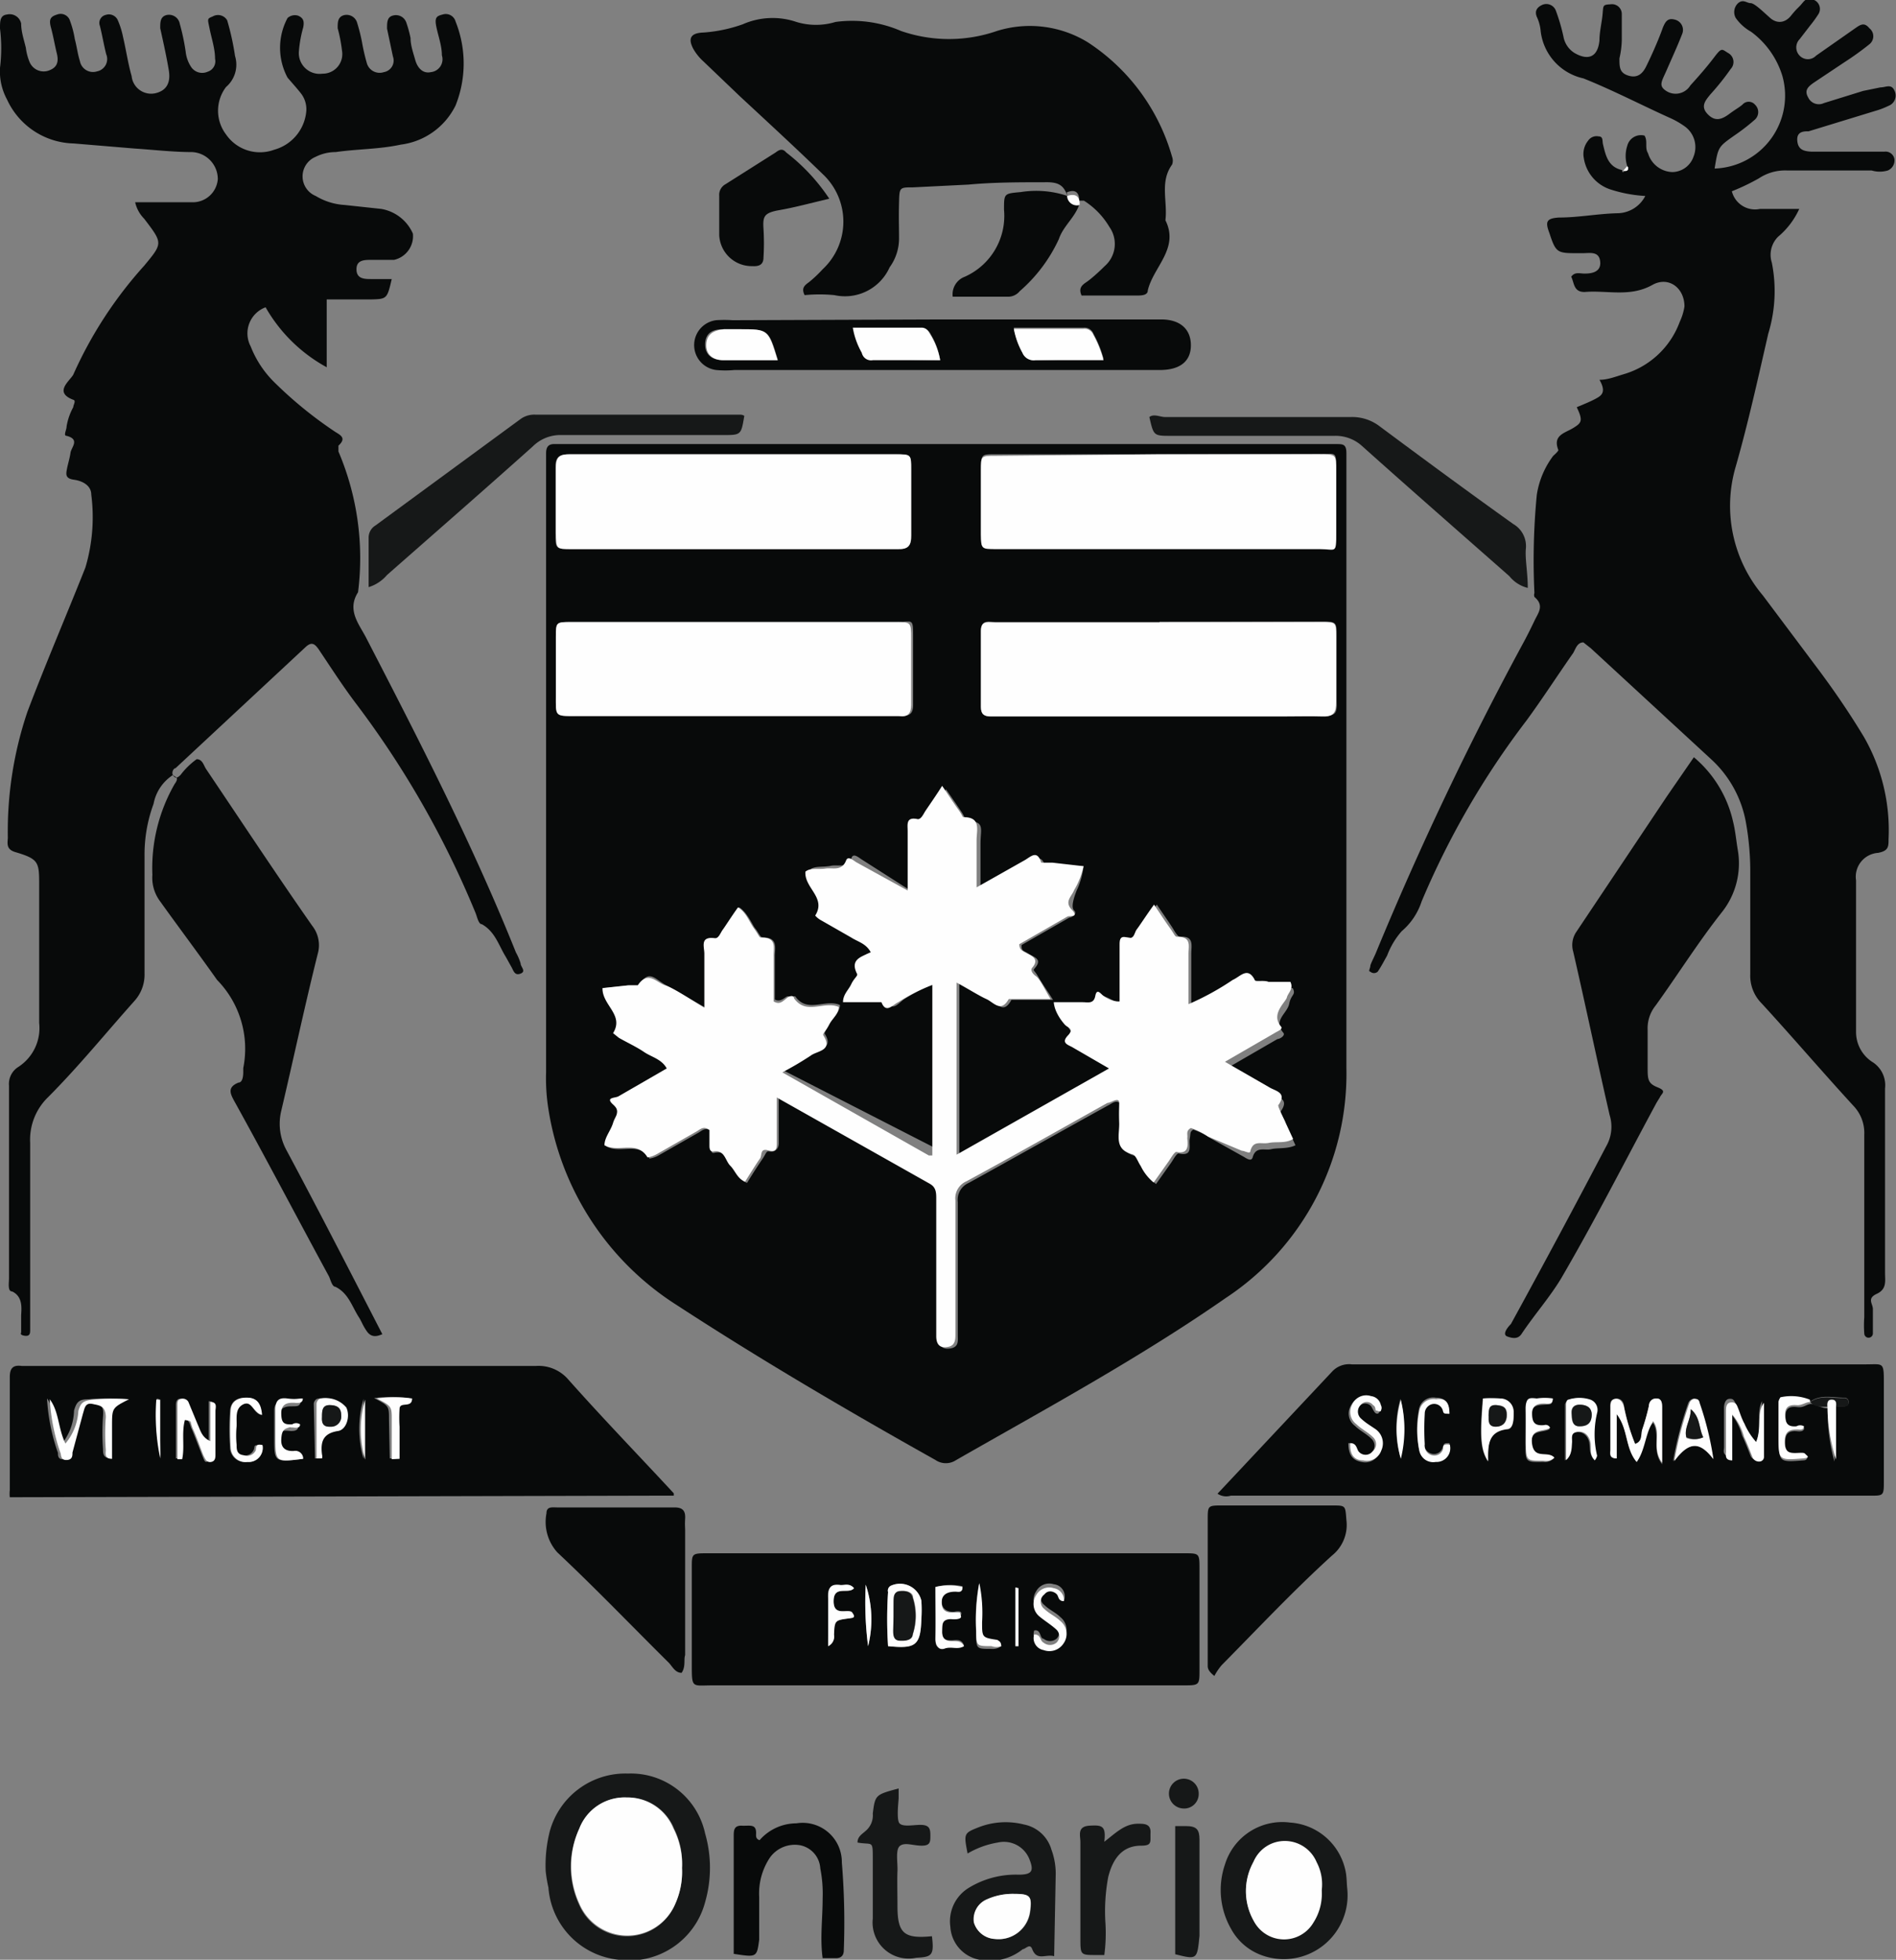
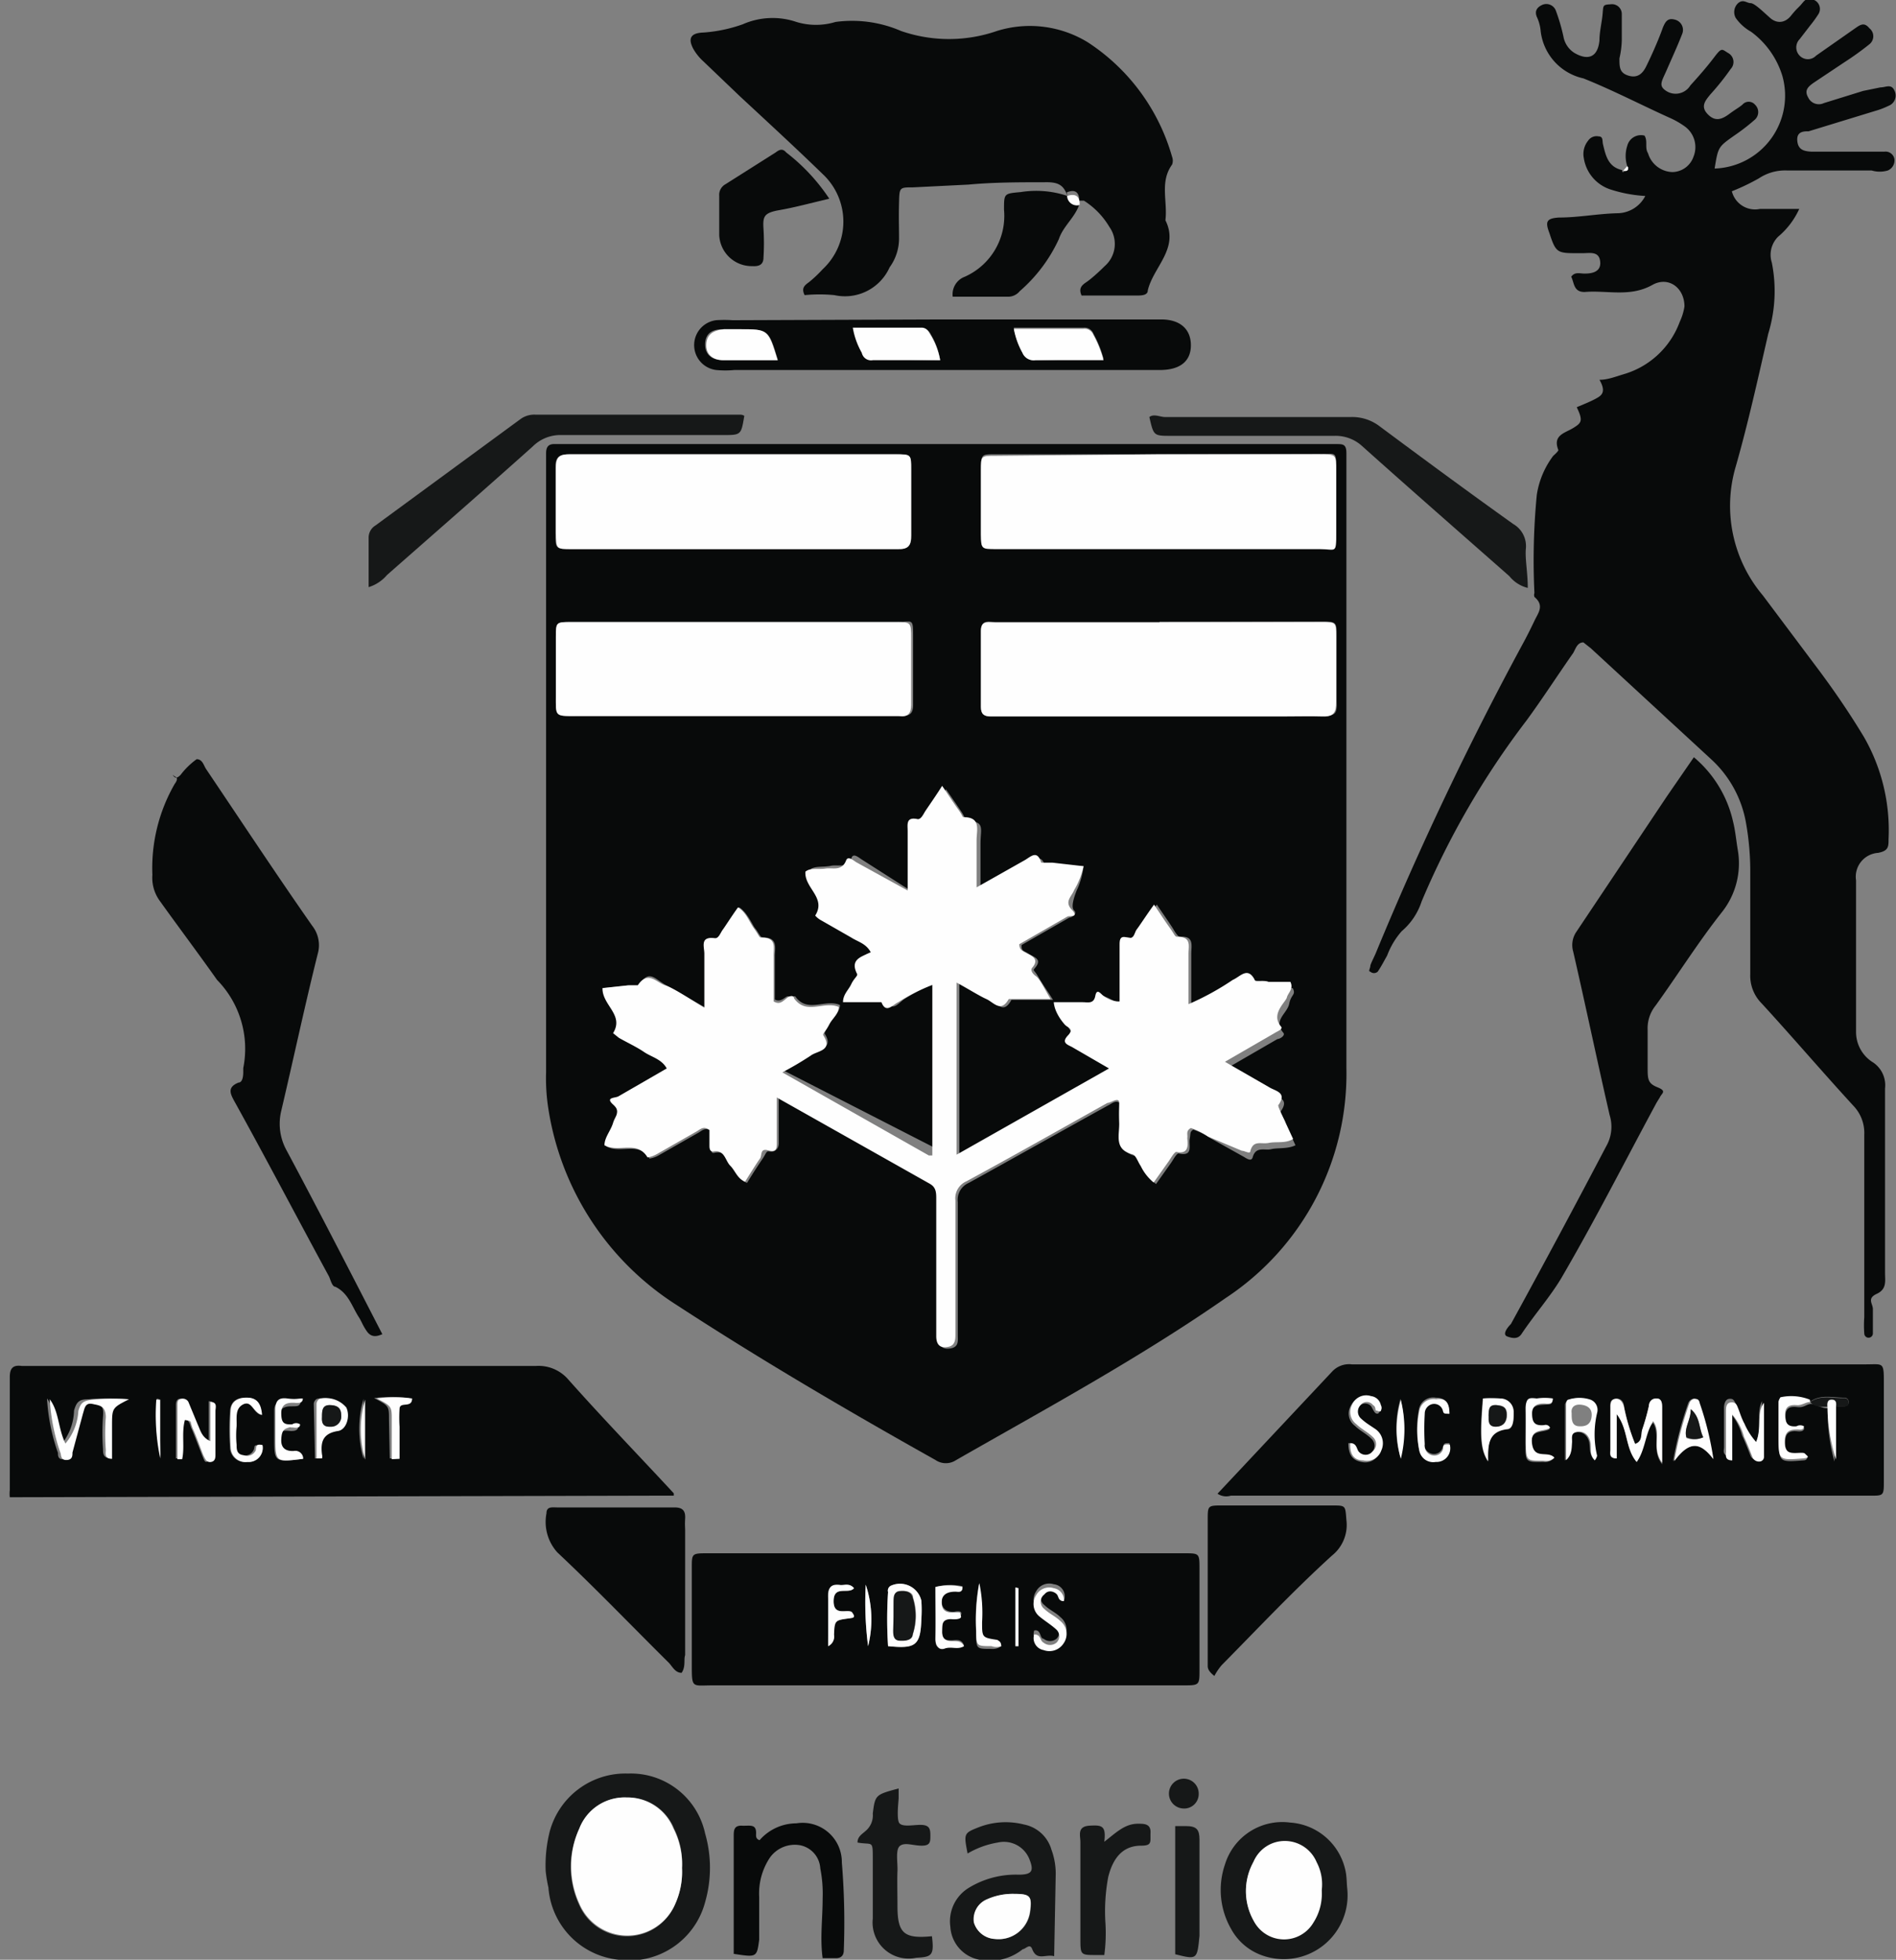
<svg xmlns="http://www.w3.org/2000/svg" id="Layer_1" data-name="Layer 1" viewBox="0 0 48.4 50">
  <rect x="0" y="0" width="48.4" height="50" fill="#808080" stroke="none" />
  <defs>
    <style>.cls-1{fill:#080a0a;}.cls-2{fill:#161818;}.cls-3{fill:#fefefe;}</style>
  </defs>
  <path class="cls-1" d="M24.17,11.33h9.94c.17,0,.26,0,.26.23s0,.24,0,.37c0,5.1,0,10.21,0,15.31a6.85,6.85,0,0,1-3.07,5.87c-2.2,1.53-4.56,2.81-6.89,4.14a.47.47,0,0,1-.53,0C21.65,36,19.43,34.7,17.28,33.3a7.25,7.25,0,0,1-3.28-5,5,5,0,0,1-.06-.94V11.57c0-.17.06-.25.24-.24h10ZM27.66,22.1l-.69,0c-.1,0-.28,0-.29,0-.1-.33-.26-.16-.41-.07l-1.24.7c0-.45,0-.83,0-1.21s.12-.55-.32-.58c-.05,0-.1-.12-.15-.2s-.25-.37-.41-.6c-.15.24-.29.43-.42.63s-.11.24-.2.22c-.31-.07-.26.14-.26.3v1.45L22,21.93c-.08-.05-.21-.17-.26-.05-.11.29-.34.17-.53.21s-.38,0-.51.08c0,.42.54.66.25,1.12a.54.54,0,0,0,.15.12l.77.44c.17.11.38.15.5.38-.25.11-.54.18-.35.55,0,0-.11.17-.15.26s-.24.26-.21.46h.68c.1,0,.28,0,.3,0,.12.34.28.11.43,0a4.73,4.73,0,0,1,.87-.44v4.22a.05.05,0,0,1,0,0l-.09,0L20,27.31a8.37,8.37,0,0,0,.73-.43c.16-.12.57-.12.32-.51,0-.05.1-.18.14-.27s.26-.28.25-.46c-.38-.16-.83.22-1.14-.22,0,0-.13,0-.19,0s-.18.17-.33.08V24.4c0-.21.09-.49-.31-.48-.06,0-.12-.15-.19-.23s-.2-.41-.41-.54c-.14.19-.26.38-.39.57s-.1.24-.2.22c-.39-.06-.26.22-.27.39,0,.43,0,.86,0,1.38-.39-.22-.7-.41-1-.57s-.44-.43-.7,0c0,0-.17,0-.25,0l-.65.07c0,.44.56.68.27,1.15l.15.12c.21.12.43.23.64.36s.45.18.58.42L15.84,28c-.08.05-.25.09-.14.21s0,.32,0,.47-.26.37-.22.57c.37.2.83-.14,1.1.31a.69.69,0,0,0,.23-.08l1-.57c.1-.05.19-.17.35-.05,0,.12,0,.26,0,.4s0,.17.09.15c.3-.06.32.22.44.36s.18.33.38.41c.13-.21.25-.4.38-.59s.1-.23.21-.21.22-.06.22-.21c0-.36,0-.71,0-1.14l3.9,2.2c.18.1.18.24.18.4v1.88c0,.54,0,1.08,0,1.62,0,.23.12.31.32.27s.17-.2.17-.33c0-1.13,0-2.26,0-3.4a.47.47,0,0,1,.28-.49c1.2-.66,2.4-1.34,3.6-2,.09-.05.18-.13.3,0s0,.34,0,.51-.14.68.34.8c.09,0,.14.2.21.3a1.24,1.24,0,0,0,.33.42l.39-.55c.06-.09.14-.24.19-.23.38.08.25-.2.28-.37s0-.17.09-.24a1.81,1.81,0,0,1,.44.22l.86.48c.08.05.19.12.22,0,.08-.28.31-.16.47-.2s.42,0,.62-.1l-.25-.54c0-.11-.16-.27-.13-.32.24-.33-.07-.36-.23-.46l-1.13-.65,1.28-.74c.06,0,.21-.09.15-.16-.27-.32.1-.49.15-.74s.18-.22.09-.4l-.56,0c-.12,0-.32,0-.35-.05-.18-.37-.37-.1-.56,0a6.93,6.93,0,0,1-1.12.58V24.33c0-.2.08-.46-.29-.43-.06,0-.14-.15-.19-.23s-.25-.37-.4-.59c-.17.23-.3.44-.44.63s-.1.26-.25.21-.19.08-.19.2v1.46c-.18,0-.28-.09-.41-.14s-.17-.11-.21,0-.19.17-.32.16l-.74,0c0,.25.19.39.28.57s.17.19.08.28,0,.23.1.29l.95.55-3.89,2.2V25.09c.28.15.51.3.76.42s.37.36.57,0c0,0,.16,0,.25,0h.81c-.13-.21-.26-.39-.37-.58s-.15-.16-.1-.22c.21-.24,0-.28-.14-.37s-.2-.07-.19-.23l1.22-.7c.06,0,.21-.09.12-.18s0-.34.06-.5A2,2,0,0,0,27.66,22.1ZM18.78,11.59H14.54c-.26,0-.37.06-.36.35,0,.56,0,1.11,0,1.67,0,.39,0,.4.41.4h8.32c.27,0,.36-.08.35-.35,0-.56,0-1.12,0-1.68,0-.38,0-.38-.4-.39Zm10.82,0H25.41c-.36,0-.36,0-.37.37v1.67c0,.36,0,.36.39.37h8.26c.42,0,.42,0,.42-.43s0-1.05,0-1.57,0-.41-.44-.42ZM18.76,15.87H14.58c-.38,0-.38,0-.39.37v1.52c0,.54,0,.51.5.51H23c.22,0,.31-.06.31-.29,0-.56,0-1.12,0-1.68s0-.43-.42-.43Zm10.84,0H25.41c-.16,0-.37-.07-.37.22,0,.65,0,1.29,0,1.94,0,.18.08.25.25.24h7.43c.35,0,.7,0,1.05,0s.36-.1.35-.37c0-.56,0-1.11,0-1.67,0-.36,0-.37-.38-.37Z" />
-   <path class="cls-1" d="M4.42,19.77a1.12,1.12,0,0,0-.5.74,3.72,3.72,0,0,0-.23,1.33c0,1,0,2,0,3a1,1,0,0,1-.26.7C2.68,26.38,2,27.22,1.22,28a1.51,1.51,0,0,0-.45,1.16c0,1.46,0,2.93,0,4.39v.37c0,.09,0,.18-.14.16S.54,34,.54,34s0-.28,0-.42.07-.49-.23-.63c-.12,0-.08-.22-.08-.34,0-1.64,0-3.28,0-4.91a.51.51,0,0,1,.24-.48A1.18,1.18,0,0,0,1,26.1c0-1.17,0-2.34,0-3.5,0-.6,0-.68-.61-.86-.23-.07-.2-.21-.19-.36A9.52,9.52,0,0,1,.7,18.16c.47-1.24,1-2.47,1.48-3.68a4.51,4.51,0,0,0,.15-1.86c0-.23-.22-.35-.44-.38s-.21-.13-.18-.28.07-.27.09-.41.25-.34-.1-.43c-.09,0,0-.15,0-.24a1.51,1.51,0,0,1,.17-.49c0-.06.08-.17,0-.19-.5-.19-.1-.47,0-.64A10.55,10.55,0,0,1,3.68,6.78c.48-.58.48-.57,0-1.2a.87.87,0,0,1-.23-.42H4.89a.64.64,0,0,0,.67-.59.69.69,0,0,0-.66-.69c-.48,0-1-.06-1.46-.09L1.88,3.66A1.92,1.92,0,0,1,.18,2.54,1.51,1.51,0,0,1,0,1.73a4,4,0,0,0,0-1C0,.54,0,.39.18.37A.3.3,0,0,1,.54.6c0,.21.07.41.12.62a1.39,1.39,0,0,0,.09.35.39.39,0,0,0,.52.22c.2-.08.23-.23.18-.43S1.36.92,1.3.7s0-.28.16-.33a.25.25,0,0,1,.33.17A2.39,2.39,0,0,1,1.91,1c.05.18.07.37.13.56a.34.34,0,0,0,.44.26.32.32,0,0,0,.23-.44c-.06-.24-.1-.48-.16-.72A.21.21,0,0,1,2.7.38.25.25,0,0,1,3,.5a2.06,2.06,0,0,1,.14.44c.08.34.13.69.22,1A.5.5,0,0,0,4,2.37c.25-.07.36-.26.31-.57S4.17,1.08,4.09.72c0-.15,0-.28.14-.33a.28.28,0,0,1,.36.22,5.59,5.59,0,0,1,.15.71.87.87,0,0,0,.14.39.34.34,0,0,0,.42.12.28.28,0,0,0,.19-.33c0-.26-.09-.52-.14-.77S5.28.48,5.43.42a.27.27,0,0,1,.37.1A6.73,6.73,0,0,1,6,1.43a.75.75,0,0,1-.23.79,1,1,0,0,0,0,1.21A1.05,1.05,0,0,0,7,3.82a1.12,1.12,0,0,0,.82-1,.66.66,0,0,0-.14-.44c-.11-.14-.23-.27-.34-.4a1.61,1.61,0,0,1,0-1.52A.28.28,0,0,1,7.61.4c.14.06.16.15.13.3a3.12,3.12,0,0,0-.11.61.53.53,0,0,0,.6.57.5.5,0,0,0,.5-.59A3.82,3.82,0,0,0,8.62.72c0-.15,0-.28.15-.33a.28.28,0,0,1,.34.17,4.77,4.77,0,0,1,.13.51,5.07,5.07,0,0,0,.13.56.34.34,0,0,0,.43.21.3.3,0,0,0,.23-.4L9.88.73c0-.15,0-.29.14-.33a.28.28,0,0,1,.35.17,3,3,0,0,1,.11.4c0,.19.07.38.12.56s.18.36.4.31a.33.33,0,0,0,.28-.43c0-.24-.09-.48-.14-.72s0-.28.16-.32a.26.26,0,0,1,.33.18,2.88,2.88,0,0,1,0,2.14,1.81,1.81,0,0,1-1.4,1c-.55.12-1.11.11-1.66.19A1.13,1.13,0,0,0,8.06,4a.54.54,0,0,0,0,1,1.61,1.61,0,0,0,.74.23l.93.1a1.08,1.08,0,0,1,.81.63.62.62,0,0,1-.48.67c-.19,0-.38,0-.57,0s-.39,0-.39.24.19.25.37.25h.53c-.12.51-.12.51-.55.52H8.34V9.37A4,4,0,0,1,6.78,7.84a.71.71,0,0,0-.38,1,2.62,2.62,0,0,0,.6.91A10.42,10.42,0,0,0,8.53,11c.13.09.34.16.11.37,0,0,0,.1,0,.15a6.94,6.94,0,0,1,.5,3.59c-.28.44,0,.78.19,1.13,1.37,2.65,2.73,5.29,3.84,8.06a1.39,1.39,0,0,1,.12.28c0,.09.15.2,0,.26s-.18-.07-.23-.16l-.15-.27c-.18-.29-.27-.64-.61-.83-.09,0-.12-.2-.17-.31a23.89,23.89,0,0,0-3.05-5.33c-.34-.45-.64-.92-.95-1.38-.1-.14-.18-.19-.33-.05L4.48,19.6c-.05,0-.1.1-.07.17Z" />
  <path class="cls-1" d="M41.54,4.24a.84.84,0,0,1,0-.52.36.36,0,0,1,.44-.26c.09.14,0,.31.09.45a.67.67,0,0,0,.62.48A.58.58,0,0,0,43.23,4,.65.65,0,0,0,43,3.22,2.15,2.15,0,0,0,42.61,3c-.73-.33-1.44-.7-2.19-1A1.4,1.4,0,0,1,39.33.8a1.06,1.06,0,0,0-.09-.35c-.08-.17,0-.27.14-.33a.26.26,0,0,1,.34.16,4.84,4.84,0,0,1,.19.65.62.62,0,0,0,.28.42c.36.21.6.1.64-.32,0-.22.06-.45.08-.67s0-.24.2-.25a.25.25,0,0,1,.29.24c0,.23,0,.45,0,.68a2.32,2.32,0,0,1-.06.46c0,.22,0,.37.23.44s.36-.05.45-.23.3-.63.43-1c.06-.14.12-.25.3-.2a.27.27,0,0,1,.19.37c-.12.31-.26.61-.39.91s-.23.41,0,.55a.44.44,0,0,0,.6-.15c.21-.23.42-.47.61-.72s.19-.21.35-.11a.26.26,0,0,1,.07.41,6.44,6.44,0,0,1-.52.65c-.12.15-.26.3-.07.5s.36.14.55,0,.23-.15.34-.24a.21.21,0,0,1,.32,0,.26.26,0,0,1,0,.38,5.34,5.34,0,0,1-.53.41c-.41.29-.41.29-.5.84A1.86,1.86,0,0,0,45.5,1.94,2.19,2.19,0,0,0,44.7.81a1.19,1.19,0,0,1-.39-.35.31.31,0,0,1,.06-.38c.13-.11.22,0,.32,0s.34.24.5.38.37.14.53-.06.19-.2.28-.31.17-.18.31-.09a.25.25,0,0,1,.11.36,3.06,3.06,0,0,1-.21.29L45.94,1a.3.3,0,0,0,0,.42.29.29,0,0,0,.42,0l1-.7c.13-.09.23-.16.36,0a.26.26,0,0,1,0,.41,7.42,7.42,0,0,1-.64.46l-.78.52c-.14.1-.25.19-.14.38a.3.3,0,0,0,.4.14l1-.31L48,2.23c.14,0,.28-.1.36.08a.28.28,0,0,1-.15.39,2,2,0,0,1-.34.13l-1.7.52c-.12,0-.31,0-.29.24s.18.27.37.28H48.1a.23.23,0,0,1,.26.19.28.28,0,0,1-.17.29.72.72,0,0,1-.41,0c-.72,0-1.43,0-2.15,0a1.21,1.21,0,0,0-.73.2,5.47,5.47,0,0,1-.69.33.61.61,0,0,0,.72.45c.33,0,.66,0,1,0a2,2,0,0,1-.54.71.65.65,0,0,0-.16.66,3.71,3.71,0,0,1-.09,1.81c-.26,1.13-.51,2.27-.83,3.39A3.54,3.54,0,0,0,45,15.19l1.44,1.92c.41.55.79,1.11,1.14,1.69a4.77,4.77,0,0,1,.63,2.61c0,.19,0,.3-.27.35a.61.61,0,0,0-.56.7c0,1.29,0,2.58,0,3.87a.91.91,0,0,0,.44.78.7.7,0,0,1,.3.66c0,1.57,0,3.14,0,4.71,0,.2.05.41-.21.53s-.1.25-.1.39,0,.42,0,.62a.11.11,0,0,1-.22,0,2.77,2.77,0,0,1,0-.41c0-1.56,0-3.11,0-4.66a1,1,0,0,0-.28-.74c-.79-.86-1.55-1.75-2.34-2.61a1,1,0,0,1-.29-.75c0-.85,0-1.7,0-2.56a7.13,7.13,0,0,0-.11-1.3,2.87,2.87,0,0,0-.89-1.62l-3.07-2.83-.19-.15c-.16,0-.2.17-.26.27-.4.57-.78,1.16-1.19,1.72A21.05,21.05,0,0,0,36.29,23a1.68,1.68,0,0,1-.51.76,2,2,0,0,0-.37.62c-.08.14-.15.28-.24.41a.14.14,0,0,1-.19,0c-.06,0,0-.09,0-.14s.11-.25.16-.38a83.47,83.47,0,0,1,3.72-7.82c.11-.2.21-.4.31-.61s.26-.39,0-.61a.15.15,0,0,1,0-.1,17.4,17.4,0,0,1,.06-2.5,2.2,2.2,0,0,1,.42-1s.14-.12.13-.15c-.15-.38.17-.43.38-.56s.26-.18.09-.53c.16-.07.32-.13.47-.21s.3-.16.11-.49c.21,0,.41-.08.61-.14a2.17,2.17,0,0,0,1.44-1.34A1.44,1.44,0,0,0,43,7.82c0-.48-.41-.78-.82-.55-.57.32-1.16.13-1.73.18-.28,0-.26-.22-.34-.39.09-.13.22-.08.33-.08s.43,0,.41-.29-.26-.23-.45-.23H40.3c-.55,0-.58,0-.75-.52-.11-.29-.07-.37.25-.39.5,0,1-.1,1.51-.11A.81.81,0,0,0,42,5a3.51,3.51,0,0,1-.9-.17,1,1,0,0,1-.67-.8.54.54,0,0,1,.11-.44.26.26,0,0,1,.27-.11c.12,0,.09.12.11.2.07.29.13.58.49.66,0,.05,0,.08.1,0S41.56,4.27,41.54,4.24Z" />
  <path class="cls-1" d="M27.25,5c-.1-.28-.23-.36-.59-.35-.65,0-1.29,0-1.94.06l-1.41.07c-.35,0-.35,0-.36.39s0,.59,0,.89a1.25,1.25,0,0,1-.24.76,1.25,1.25,0,0,1-1.41.71,3.87,3.87,0,0,0-.76,0c-.09-.18,0-.25.11-.33A3.15,3.15,0,0,0,21,6.87,1.66,1.66,0,0,0,21,4.44c-.7-.68-1.42-1.34-2.13-2l-.91-.87a1.31,1.31,0,0,1-.26-.32c-.15-.28-.06-.41.26-.42a3.79,3.79,0,0,0,1-.21A1.89,1.89,0,0,1,20.33.56a1.72,1.72,0,0,0,1,0A3.15,3.15,0,0,1,23,.79a3.74,3.74,0,0,0,2.45,0,2.83,2.83,0,0,1,2.32.29A5.17,5.17,0,0,1,29.92,4a.28.28,0,0,1,0,.2c-.32.44-.11.94-.17,1.42.36.72-.31,1.19-.45,1.79,0,.12-.15.13-.26.13H27.61c-.08-.18,0-.26.12-.34s.32-.26.47-.41a.75.75,0,0,0,.12-1,2,2,0,0,0-.65-.67c-.06,0-.09,0-.12,0h0c0-.22-.11-.3-.32-.21Z" />
  <path class="cls-1" d="M.25,38.2a.86.86,0,0,1,0-.18c0-1,0-1.92,0-2.88,0-.22.07-.32.3-.29H13.69a1,1,0,0,1,.82.35c.89,1,1.8,1.94,2.69,2.9l0,.06s0,0,0,0l-.42,0Zm3-2.5a6,6,0,0,0-1,0c-.24,0-.3.08-.36.29a1.41,1.41,0,0,1-.29.82c-.19-.39-.16-.81-.4-1.13a5.05,5.05,0,0,0,.28,1.39c0,.07,0,.18.16.16s.12-.11.14-.19l.27-1c0-.12,0-.29.24-.24s.37,0,.34.34a5.73,5.73,0,0,0,0,.83c0,.09,0,.23.16.23v-.83C2.86,35.92,2.86,35.92,3.29,35.7Zm2.08,1.07c-.22-.1-.25-.27-.32-.42l-.24-.58a.16.16,0,0,0-.18-.08c-.08,0-.1.09-.1.16v1.36h.12c.1-.33,0-.69.07-1,.17,0,.17.16.21.24s.18.45.27.68.08.16.19.15.11-.12.11-.2c0-.37,0-.73,0-1.1,0-.08.06-.22-.13-.23Zm1.33.1c-.16,0-.16,0-.17.08a.24.24,0,0,1-.28.18c-.16,0-.18-.15-.19-.27a2.44,2.44,0,0,1,0-.47c0-.2-.07-.44.17-.56s.26.22.48.27c0-.27-.1-.43-.36-.44s-.42.09-.44.34a7.22,7.22,0,0,0,0,.93.38.38,0,0,0,.43.37A.36.36,0,0,0,6.7,36.87Zm1.38.34h.11a.19.19,0,0,0,0-.1c0-.32,0-.54.41-.6.24,0,.32-.37.21-.6a.68.68,0,0,0-.68-.22.16.16,0,0,0-.08.12Zm-.34,0a.2.2,0,0,0-.25-.1c-.21,0-.32,0-.32-.29s0-.34.29-.31c.07,0,.16,0,.19-.08a.18.18,0,0,0-.2,0c-.21,0-.27-.1-.28-.29s.12-.26.3-.26.21,0,.25-.11c-.13-.09-.27,0-.4,0S7,35.74,7,36s0,.45,0,.68C7,37.31,7,37.31,7.74,37.22Zm2.25,0h.18v-.82a3.54,3.54,0,0,1,0-.46c0-.19.32,0,.32-.26a3.47,3.47,0,0,0-.9,0c.38.2.38.2.38.55Zm-.67-1.52a2.73,2.73,0,0,0,0,1.53Zm-5.23,0H4a5.42,5.42,0,0,0,.1,1.5Z" />
  <path class="cls-1" d="M31.08,38.11,34,35a.59.59,0,0,1,.51-.19H47.63c.44,0,.46-.07.46.45,0,.84,0,1.67,0,2.51,0,.41,0,.39-.4.39H31.42A.4.4,0,0,1,31.08,38.11Zm15.79-2.23h.2s.11,0,.12-.09a.11.11,0,0,0-.12-.13c-.29,0-.59-.09-.86.1a1.29,1.29,0,0,0-.75-.06.34.34,0,0,0-.05.11c0,.29,0,.58,0,.88,0,.62,0,.62.63.57,0,0,.1,0,.09-.08s-.16-.07-.24-.06-.31,0-.32-.28.1-.35.34-.32c.06,0,.13,0,.15-.08a.19.19,0,0,0-.19,0c-.23,0-.29-.09-.29-.31s.13-.25.3-.23.23-.07.34-.08.28.12.44.11a4.49,4.49,0,0,0,.17,1.36ZM41.78,37.3c.22-.34.18-.73.42-1,.19.31-.05.69.23,1.06V35.91c0-.1,0-.22-.14-.23s-.17.09-.2.2a5.9,5.9,0,0,1-.17.6c0,.13,0,.3-.18.36a5.22,5.22,0,0,1-.28-.93c0-.13-.07-.25-.23-.22s-.12.15-.12.25c0,.35,0,.7,0,1.05,0,.08,0,.22.16.22V36.08C41.57,36.47,41.48,36.94,41.78,37.3Zm3-.51a1.72,1.72,0,0,1-.3-.56c-.07-.12-.1-.26-.16-.39s-.08-.16-.18-.15-.13.14-.13.23v1c0,.08-.06.21.16.25V36.05a1.44,1.44,0,0,1,.3.57c.08.17.15.35.22.53a.18.18,0,0,0,.17.1.12.12,0,0,0,.12-.13V35.75C44.82,36.06,45,36.42,44.83,36.79Zm-4.12.47c0-.06.08-.09.08-.11a2.36,2.36,0,0,1,0-1.09.28.28,0,0,0-.17-.34.89.89,0,0,0-.56,0s-.06.08-.06.12c0,.47,0,1,0,1.42.19-.13.14-.29.15-.44s0-.26.15-.28.29.09.32.27S40.56,37.1,40.71,37.26Zm-6.24-.44c0,.29.1.44.34.48a.39.39,0,0,0,.46-.25.44.44,0,0,0-.15-.55l-.18-.12a1.56,1.56,0,0,1-.2-.16.24.24,0,0,1,0-.33.2.2,0,0,1,.32,0s.05.1.08.14.09.06.12,0a.14.14,0,0,0,0-.14.29.29,0,0,0-.25-.23.39.39,0,0,0-.48.21.39.39,0,0,0,.11.51c.12.12.29.2.41.32a.24.24,0,0,1,0,.37.23.23,0,0,1-.36,0C34.63,37,34.63,36.86,34.47,36.82ZM37,36.07c0-.26-.09-.41-.35-.41a.37.37,0,0,0-.43.3,2.6,2.6,0,0,0,0,1,.36.36,0,0,0,.42.3.35.35,0,0,0,.36-.44c-.12,0-.14,0-.17.1a.23.23,0,0,1-.28.17.25.25,0,0,1-.19-.28,6.77,6.77,0,0,1,0-.78.25.25,0,0,1,.17-.24.23.23,0,0,1,.29.15S36.87,36.08,37,36.07Zm6.73,1.16a7.91,7.91,0,0,0-.37-1.43c0-.08-.08-.13-.15-.11a.18.18,0,0,0-.11.1,9,9,0,0,0-.39,1.49C43.12,36.77,43.39,36.77,43.74,37.23Zm-5.88-1.55c-.08,1-.06,1.29.13,1.61,0-.42,0-.76.49-.82.17,0,.18-.27.16-.45a.34.34,0,0,0-.34-.33A3.16,3.16,0,0,0,37.86,35.68Zm1.82,1.51c-.17-.18-.52.1-.57-.32s.29-.3.46-.41a.12.12,0,0,0-.15-.07c-.23,0-.3-.08-.31-.3s.14-.24.31-.25.22,0,.22-.13a1.39,1.39,0,0,0-.41,0c-.19,0-.29,0-.28.26s0,.59,0,.88c0,.45,0,.46.46.45A.31.31,0,0,0,39.68,37.19Zm-3.92,0a3.13,3.13,0,0,0,0-1.5A2.7,2.7,0,0,0,35.76,37.22Z" />
  <path class="cls-1" d="M24.1,43H18.19c-.53,0-.53.09-.53-.54V40c0-.36,0-.37.39-.37H30.23c.39,0,.39,0,.39.41v2.56c0,.39,0,.4-.4.4Zm-1.43-1c.69.06.83,0,.85-.69a3.59,3.59,0,0,0,0-.47.56.56,0,0,0-.76-.39.14.14,0,0,0-.09.17A10.56,10.56,0,0,0,22.67,42Zm4.49-1.16a.31.31,0,0,0-.26-.42.38.38,0,0,0-.45.18.41.41,0,0,0,.07.53c.14.12.31.22.45.35a.23.23,0,0,1,0,.33.26.26,0,0,1-.33,0c-.1,0-.06-.25-.24-.21a.31.31,0,0,0,.24.4.43.43,0,0,0,.51-.17.42.42,0,0,0-.08-.57c-.12-.12-.29-.19-.41-.31a.23.23,0,0,1,0-.37c.11-.09.22-.06.32,0S27,40.87,27.16,40.85Zm-3.28-.36c0,.44,0,.88,0,1.31,0,.17,0,.27.24.25s.33,0,.49-.06c-.07-.18-.21-.13-.32-.13s-.26,0-.24-.24,0-.32.23-.32c.08,0,.2.05.25-.08s-.1-.1-.17-.09-.33,0-.32-.28.17-.25.35-.25.18,0,.18-.12A1.47,1.47,0,0,0,23.88,40.49ZM21.14,42a.27.27,0,0,0,.15-.29c0-.37,0-.37.39-.42,0,0,.11,0,.08-.14s-.49.13-.48-.3.39-.16.52-.33c-.11-.13-.23-.06-.34-.08-.26,0-.34.07-.32.32C21.15,41.18,21.14,41.59,21.14,42Zm4.42,0c0-.12-.06-.13-.11-.14-.39-.06-.38-.06-.39-.45a3.77,3.77,0,0,0-.07-1,5.17,5.17,0,0,0-.07,1.27c0,.39,0,.39.39.39A.37.37,0,0,0,25.56,42Zm-3.4,0a2.81,2.81,0,0,0-.06-1.57A8.74,8.74,0,0,0,22.16,42ZM26,40.52l-.08,0V42H26Z" />
  <path class="cls-1" d="M43.24,19.32a3,3,0,0,1,1,1.64c.06.24.08.48.12.72a2,2,0,0,1-.41,1.6c-.6.76-1.12,1.59-1.69,2.38a.92.92,0,0,0-.2.62c0,.32,0,.63,0,.94s0,.42.25.52.11.15.06.26l-.08.13c-.81,1.5-1.57,3-2.44,4.49-.29.48-.67.91-1,1.4-.09.15-.23.13-.37.08s0-.23.09-.32Q39.82,31.5,41,29.25a1,1,0,0,0,.09-.8c-.32-1.39-.61-2.78-.93-4.17a.6.6,0,0,1,.07-.49l2.32-3.47Z" />
  <path class="cls-1" d="M4.41,19.77c.07.12.14.06.2,0a1.94,1.94,0,0,1,.41-.4c.15,0,.18.16.24.25.91,1.35,1.8,2.7,2.71,4a.8.8,0,0,1,.14.72c-.33,1.32-.61,2.64-.93,4a1.4,1.4,0,0,0,.13,1c.83,1.55,1.63,3.11,2.45,4.7-.16.07-.29.08-.4-.08s-.13-.25-.21-.37c-.17-.27-.26-.6-.59-.76-.08,0-.12-.17-.16-.26-.81-1.49-1.6-3-2.41-4.46-.11-.2-.2-.37.1-.49.1,0,.12-.16.12-.27v-.1A2.51,2.51,0,0,0,5.54,25c-.48-.68-1-1.37-1.45-2a1,1,0,0,1-.2-.68A4.3,4.3,0,0,1,4.46,20c.06-.08.09-.16,0-.19Z" />
  <path class="cls-1" d="M24.05,8.15h5.59c.49,0,.76.25.76.66s-.28.63-.79.63H18.75a2.43,2.43,0,0,1-.47,0,.64.64,0,0,1,0-1.27,3,3,0,0,1,.42,0Zm4.12,1a2.85,2.85,0,0,0-.26-.64.24.24,0,0,0-.25-.15H25.88A2,2,0,0,0,26.1,9a.31.31,0,0,0,.33.19ZM24,9.19a1.85,1.85,0,0,0-.24-.66.21.21,0,0,0-.21-.13H21.8A1.91,1.91,0,0,0,22,9a.24.24,0,0,0,.25.16Zm-4.14,0c-.24-.79-.24-.79-1-.79h-.41q-.45,0-.45.39c0,.24.15.39.44.4Z" />
  <path class="cls-1" d="M31,42.76c-.18-.14-.17-.22-.17-.28v-3.7c0-.37,0-.37.38-.37H34c.36,0,.34,0,.37.37a1,1,0,0,1-.37.91c-1,.91-1.88,1.85-2.81,2.79A1.48,1.48,0,0,0,31,42.76Z" />
  <path class="cls-1" d="M17.4,42.68c-.16,0-.23-.15-.32-.25-.95-.94-1.88-1.91-2.85-2.82a1.16,1.16,0,0,1-.28-1c0-.18.15-.15.27-.15h3c.21,0,.28.09.27.28s0,.21,0,.32c0,1.06,0,2.12,0,3.17C17.45,42.34,17.51,42.52,17.4,42.68Z" />
  <path class="cls-2" d="M13.93,47.74a3.53,3.53,0,0,1,.1-1,2,2,0,0,1,2-1.49A1.94,1.94,0,0,1,18,46.78a3.16,3.16,0,0,1,0,1.75A2,2,0,0,1,15.79,50,2,2,0,0,1,14,48.16,3.66,3.66,0,0,1,13.93,47.74Zm3.48-.08a2,2,0,0,0-.2-1A1.27,1.27,0,0,0,16,45.86a1.24,1.24,0,0,0-1.22.81,2.3,2.3,0,0,0,0,1.92,1.33,1.33,0,0,0,2.45,0A2,2,0,0,0,17.41,47.66Z" />
  <path class="cls-2" d="M39,15a.87.87,0,0,1-.47-.3c-1.26-1.11-2.52-2.21-3.76-3.32a1,1,0,0,0-.7-.26H29.89c-.44,0-.44,0-.55-.48.12-.09.27,0,.4,0h4.75a1.15,1.15,0,0,1,.72.23c1.13.84,2.27,1.68,3.42,2.5a.65.65,0,0,1,.32.64C38.93,14.27,39,14.61,39,15Z" />
  <path class="cls-2" d="M19,10.61c-.08.48-.08.49-.52.49-1.38,0-2.76,0-4.14,0a1,1,0,0,0-.74.29c-1.23,1.1-2.48,2.19-3.72,3.28a1,1,0,0,1-.47.31c0-.45,0-.86,0-1.27a.36.36,0,0,1,.17-.3l3.71-2.72a.6.6,0,0,1,.39-.11h5.23A.18.18,0,0,1,19,10.61Z" />
  <path class="cls-2" d="M26.91,49.91c-.22-.06-.44.13-.56-.18-.06-.16-.17,0-.24,0A1.34,1.34,0,0,1,25,50a.91.91,0,0,1-.74-.84,1,1,0,0,1,.48-1A2.3,2.3,0,0,1,26,47.83c.34,0,.4-.09.28-.39a.7.7,0,0,0-.81-.43,2.24,2.24,0,0,0-.77.28c-.1-.52-.1-.52.31-.68a1.9,1.9,0,0,1,1.13-.06.91.91,0,0,1,.7.64,1.78,1.78,0,0,1,.11.61Zm-1-1.59a1.6,1.6,0,0,0-.71.14.55.55,0,0,0-.33.59.59.59,0,0,0,.53.42.81.81,0,0,0,.9-.69C26.35,48.38,26.3,48.32,25.9,48.32Z" />
  <path class="cls-2" d="M34.39,48.17a1.63,1.63,0,0,1-2.14,1.73,1.45,1.45,0,0,1-.82-.68,2,2,0,0,1-.16-1.65,1.53,1.53,0,0,1,1.66-1.07,1.55,1.55,0,0,1,1.43,1.3C34.38,47.94,34.38,48.08,34.39,48.17Zm-.65.06a1.21,1.21,0,0,0-.15-.68.88.88,0,0,0-.83-.54.86.86,0,0,0-.78.53A1.54,1.54,0,0,0,32,49a.87.87,0,0,0,1.51,0A1.35,1.35,0,0,0,33.74,48.23Z" />
  <path class="cls-1" d="M18.73,49.85v-3c0-.14,0-.28.21-.27s.38-.06.36.23c0,.05,0,.11.09.14a1.25,1.25,0,0,1,.94-.43,1,1,0,0,1,1.16,1,18.57,18.57,0,0,1,.05,2.24c0,.15-.09.21-.23.2H21c-.07-.51,0-1,0-1.52a3.34,3.34,0,0,0-.06-.77.64.64,0,0,0-.51-.59.78.78,0,0,0-.78.32,1.65,1.65,0,0,0-.27,1c0,.36,0,.73,0,1.09C19.32,49.94,19.32,49.94,18.73,49.85Z" />
  <path class="cls-1" d="M27.55,5.22c-.11.33-.41.55-.52.88a3.94,3.94,0,0,1-1,1.33.38.38,0,0,1-.31.14H24.32a.48.48,0,0,1,.31-.51,1.7,1.7,0,0,0,1-1.71c0-.42,0-.41.43-.45A2.5,2.5,0,0,1,27.25,5h0a.25.25,0,0,0,.32.21Z" />
  <path class="cls-1" d="M21.17,5.07c-.47.11-.87.22-1.27.29s-.43.16-.41.48a5.94,5.94,0,0,1,0,.73c0,.18-.11.23-.28.22A.83.83,0,0,1,18.36,6c0-.33,0-.67,0-1a.31.31,0,0,1,.16-.3l1.28-.81c.08-.06.17-.12.27,0A4.92,4.92,0,0,1,21.17,5.07Z" />
  <path class="cls-2" d="M22.94,45.63c0,.1,0,.17,0,.24s-.05.45,0,.61.39.07.59.08.22.11.22.27,0,.26-.22.26-.42-.09-.55,0-.06.43-.07.65,0,.6,0,.89c0,.7.17.84.88.77.06.49,0,.53-.4.55a.92.92,0,0,1-1.11-1c0-.5,0-1,0-1.51s0-.36-.39-.43c0-.15.11-.21.2-.29a.52.52,0,0,0,.19-.45C22.34,45.79,22.35,45.79,22.94,45.63Z" />
  <path class="cls-2" d="M28.19,49.88l-.21,0c-.39,0-.4,0-.4-.4V47c0-.17-.09-.4.23-.42s.43,0,.38.41c.3-.23.52-.46.86-.46.16,0,.33,0,.32.23s.05.33-.24.33c-.5,0-.73.36-.84.8a4.74,4.74,0,0,0-.07,1.19A4.21,4.21,0,0,1,28.19,49.88Z" />
  <path class="cls-2" d="M30,49.86V46.59l.27,0c.28,0,.35.09.35.35,0,.82,0,1.63,0,2.45C30.56,50,30.56,50,30,49.86Z" />
  <path class="cls-2" d="M30.6,45.77a.37.37,0,0,1-.41.37.38.38,0,1,1,.41-.37Z" />
  <path class="cls-3" d="M27.66,22.1a2,2,0,0,1-.24.61c-.06.16-.26.29-.06.5s-.06.14-.12.18l-1.22.7c0,.16.11.18.19.23s.35.13.14.37c-.05.06,0,.15.1.22s.24.37.37.58H26c-.09,0-.23,0-.25,0-.2.36-.39.08-.57,0s-.48-.27-.76-.42v4.39l3.89-2.2-.95-.55c-.12-.06-.27-.11-.1-.29s0-.19-.08-.28-.26-.32-.28-.57l.74,0c.13,0,.28.05.32-.16s.14-.05.21,0,.23.15.41.14V24.12c0-.12,0-.26.19-.2s.18-.12.25-.21.27-.4.44-.63c.15.22.27.41.4.59s.13.23.19.23c.37,0,.29.23.29.43v1.29A6.93,6.93,0,0,0,31.47,25c.19-.08.38-.35.56,0,0,.06.23,0,.35.05l.56,0c.09.18-.06.28-.09.4s-.42.42-.15.74c.06.07-.09.12-.15.16l-1.28.74,1.13.65c.16.1.47.13.23.46,0,.05.08.21.13.32l.25.54c-.2.12-.42.06-.62.1s-.39-.08-.47.2c0,.1-.14,0-.22,0L30.84,29a1.81,1.81,0,0,0-.44-.22c-.13.07-.08.16-.09.24s.1.45-.28.37c-.05,0-.13.14-.19.23l-.39.55a1.24,1.24,0,0,1-.33-.42c-.07-.1-.12-.27-.21-.3-.48-.12-.33-.49-.34-.8s0-.34,0-.51-.21,0-.3,0c-1.2.67-2.4,1.35-3.6,2a.47.47,0,0,0-.28.49c0,1.14,0,2.27,0,3.4,0,.13,0,.29-.17.33s-.32,0-.32-.27c0-.54,0-1.08,0-1.62V30.59c0-.16,0-.3-.18-.4L19.83,28c0,.43,0,.78,0,1.14,0,.15,0,.27-.22.21s-.15.13-.21.21-.25.38-.38.59c-.2-.08-.25-.28-.38-.41s-.14-.42-.44-.36c-.08,0-.09-.08-.09-.15s0-.28,0-.4c-.16-.12-.25,0-.35.05l-1,.57a.69.69,0,0,1-.23.08c-.27-.45-.73-.11-1.1-.31,0-.2.16-.37.22-.57s.21-.28,0-.47.06-.16.14-.21l1.23-.71c-.13-.24-.39-.29-.58-.42s-.43-.24-.64-.36l-.15-.12c.29-.47-.28-.71-.27-1.15l.65-.07c.08,0,.22,0,.25,0,.26-.39.48-.07.7,0s.63.35,1,.57c0-.52,0-.95,0-1.38,0-.17-.12-.45.27-.39.1,0,.14-.14.2-.22s.25-.38.39-.57c.21.13.28.36.41.54s.13.24.19.23c.4,0,.3.27.31.48v1.15c.15.09.23,0,.33-.08s.18-.07.19,0c.31.44.76.06,1.14.22,0,.18-.17.3-.25.46s-.17.22-.14.27c.25.39-.16.39-.32.51a8.37,8.37,0,0,1-.73.43l3.74,2.12.09,0a.05.05,0,0,0,0,0V25.13a4.73,4.73,0,0,0-.87.44c-.15.07-.31.3-.43,0,0,0-.2,0-.3,0h-.68c0-.2.14-.31.21-.46s.17-.21.15-.26c-.19-.37.1-.44.35-.55-.12-.23-.33-.27-.5-.38l-.77-.44a.54.54,0,0,1-.15-.12c.29-.46-.28-.7-.25-1.12.13-.11.33-.05.51-.08s.42.08.53-.21c.05-.12.18,0,.26.05l1.31.72V21.2c0-.16-.05-.37.26-.3.09,0,.14-.13.2-.22s.27-.39.42-.63c.16.23.28.42.41.6s.1.2.15.2c.44,0,.32.34.32.58s0,.76,0,1.21l1.24-.7c.15-.09.31-.26.41.07,0,0,.19,0,.29,0Z" />
  <path class="cls-3" d="M18.78,11.59h4.08c.4,0,.4,0,.4.39,0,.56,0,1.12,0,1.68,0,.27-.08.36-.35.35H14.6c-.4,0-.4,0-.41-.4,0-.56,0-1.11,0-1.67,0-.29.1-.35.36-.35Z" />
  <path class="cls-3" d="M29.6,11.59h4.07c.44,0,.44,0,.44.42s0,1,0,1.57,0,.43-.42.43H25.43c-.38,0-.38,0-.39-.37V12c0-.37,0-.37.37-.37Z" />
  <path class="cls-3" d="M18.76,15.87h4.08c.42,0,.42,0,.42.43s0,1.12,0,1.68c0,.23-.09.32-.31.29H14.69c-.54,0-.5,0-.5-.51V16.24c0-.36,0-.37.39-.37Z" />
  <path class="cls-3" d="M29.6,15.87h4.13c.37,0,.38,0,.38.37,0,.56,0,1.11,0,1.67,0,.27-.07.38-.35.37s-.7,0-1.05,0H25.29c-.17,0-.25-.06-.25-.24,0-.65,0-1.29,0-1.94,0-.29.21-.22.37-.22H29.6Z" />
  <path class="cls-3" d="M41.54,4.24s.05.08,0,.11-.08,0-.1,0Z" />
  <path class="cls-3" d="M27.56,5.23A.25.25,0,0,1,27.24,5C27.45,4.93,27.57,5,27.56,5.23Z" />
  <path class="cls-3" d="M3.29,35.7c-.43.22-.43.22-.43.69v.83c-.2,0-.16-.14-.16-.23a5.73,5.73,0,0,1,0-.83c0-.29-.15-.3-.34-.34s-.2.12-.24.24l-.27,1c0,.08,0,.18-.14.19s-.15-.09-.16-.16a5.05,5.05,0,0,1-.28-1.39c.24.32.21.74.4,1.13A1.41,1.41,0,0,0,2,36c.06-.21.12-.26.36-.29A6,6,0,0,1,3.29,35.7Z" />
  <path class="cls-3" d="M5.37,36.77v-1c.19,0,.13.15.13.23,0,.37,0,.73,0,1.1,0,.08,0,.18-.11.2s-.15-.07-.19-.15-.17-.46-.27-.68,0-.21-.21-.24c-.09.33,0,.69-.07,1H4.53V35.85c0-.07,0-.15.1-.16a.16.16,0,0,1,.18.08l.24.58C5.12,36.5,5.15,36.67,5.37,36.77Z" />
  <path class="cls-3" d="M6.7,36.87a.36.36,0,0,1-.38.43.38.38,0,0,1-.43-.37,7.22,7.22,0,0,1,0-.93c0-.25.2-.35.44-.34s.34.17.36.44c-.22-.05-.26-.38-.48-.27s-.16.36-.17.56a2.44,2.44,0,0,0,0,.47c0,.12,0,.25.19.27A.24.24,0,0,0,6.53,37C6.54,36.9,6.54,36.83,6.7,36.87Z" />
  <path class="cls-3" d="M8.08,37.21v-1.4a.16.16,0,0,1,.08-.12.68.68,0,0,1,.68.22c.11.23,0,.57-.21.6-.39.06-.45.28-.41.6a.19.19,0,0,1,0,.1Zm.14-1.06c0,.13,0,.26.21.25a.26.26,0,0,0,.28-.29c0-.2-.13-.26-.3-.26S8.22,36,8.22,36.15Z" />
  <path class="cls-3" d="M7.74,37.22c-.71.09-.71.09-.71-.57,0-.23,0-.46,0-.68s.07-.32.3-.29.27,0,.4,0c0,.15-.16.11-.25.11s-.3,0-.3.26.07.3.28.29a.18.18,0,0,1,.2,0c0,.11-.12.09-.19.08-.24,0-.28.1-.29.31s.11.3.32.29A.2.2,0,0,1,7.74,37.22Z" />
  <path class="cls-3" d="M10,37.23v-1c0-.35,0-.35-.38-.55a3.47,3.47,0,0,1,.9,0c0,.26-.31.07-.32.26a3.54,3.54,0,0,0,0,.46v.82Z" />
  <path class="cls-3" d="M9.32,35.71v1.53A2.73,2.73,0,0,1,9.32,35.71Z" />
  <path class="cls-3" d="M4.09,35.71v1.5a5.42,5.42,0,0,1-.1-1.5Z" />
  <path class="cls-3" d="M41.78,37.3c-.3-.36-.21-.83-.51-1.22v1.13c-.21,0-.16-.14-.16-.22,0-.35,0-.7,0-1.05,0-.1,0-.23.12-.25s.2.09.23.22a5.22,5.22,0,0,0,.28.93c.19-.06.14-.23.18-.36a5.9,5.9,0,0,0,.17-.6c0-.11.07-.2.2-.2s.14.13.14.23v1.41c-.28-.37,0-.75-.23-1.06C42,36.57,42,37,41.78,37.3Z" />
  <path class="cls-3" d="M44.83,36.79c.15-.37,0-.73.2-1v1.37a.12.12,0,0,1-.12.13.18.18,0,0,1-.17-.1c-.07-.18-.14-.36-.22-.53a1.44,1.44,0,0,0-.3-.57v1.17c-.22,0-.15-.17-.16-.25v-1c0-.09,0-.22.13-.23s.15.08.18.15.09.27.16.39A1.72,1.72,0,0,0,44.83,36.79Z" />
  <path class="cls-3" d="M40.71,37.26c-.15-.16-.08-.32-.11-.46s-.12-.29-.32-.27-.14.16-.15.28,0,.31-.15.44c0-.47,0-1,0-1.42,0,0,0-.11.06-.12a.89.89,0,0,1,.56,0,.28.28,0,0,1,.17.34,2.36,2.36,0,0,0,0,1.09S40.76,37.2,40.71,37.26Zm-.59-1.21c0,.17,0,.33.19.34s.3-.06.32-.25-.09-.28-.27-.3S40.1,35.92,40.12,36.05Z" />
  <path class="cls-3" d="M34.47,36.82c.16,0,.16.14.21.21a.23.23,0,0,0,.36,0,.24.24,0,0,0,0-.37c-.12-.12-.29-.2-.41-.32a.39.39,0,0,1-.11-.51.39.39,0,0,1,.48-.21.29.29,0,0,1,.25.23.14.14,0,0,1,0,.14c0,.05-.09,0-.12,0s0-.1-.08-.14a.2.2,0,0,0-.32,0,.24.24,0,0,0,0,.33,1.56,1.56,0,0,0,.2.16l.18.12a.44.44,0,0,1,.15.55.39.39,0,0,1-.46.25C34.57,37.26,34.45,37.11,34.47,36.82Z" />
  <path class="cls-3" d="M37,36.07c-.14,0-.15,0-.17-.09a.23.23,0,0,0-.29-.15.25.25,0,0,0-.17.24,6.77,6.77,0,0,0,0,.78.25.25,0,0,0,.19.28.23.23,0,0,0,.28-.17c0-.06,0-.13.17-.1a.35.35,0,0,1-.36.44.36.36,0,0,1-.42-.3,2.6,2.6,0,0,1,0-1,.37.37,0,0,1,.43-.3C36.92,35.66,37,35.81,37,36.07Z" />
  <path class="cls-3" d="M43.74,37.23c-.35-.46-.62-.46-1,.05a9,9,0,0,1,.39-1.49.18.18,0,0,1,.11-.1c.07,0,.13,0,.15.11A7.91,7.91,0,0,1,43.74,37.23Zm-.26-.56c-.12-.24-.07-.51-.32-.7,0,.27-.18.48-.11.72A.54.54,0,0,0,43.48,36.67Z" />
  <path class="cls-3" d="M37.86,35.68a3.16,3.16,0,0,1,.44,0,.34.34,0,0,1,.34.33c0,.18,0,.43-.16.45-.49.06-.5.4-.49.82C37.8,37,37.78,36.65,37.86,35.68Zm.15.45c0,.11,0,.28.18.27s.28-.11.28-.3-.09-.24-.26-.25S38,36,38,36.13Z" />
  <path class="cls-3" d="M39.68,37.19a.31.31,0,0,1-.27.08c-.45,0-.45,0-.46-.45,0-.29,0-.59,0-.88s.09-.28.28-.26a1.39,1.39,0,0,1,.41,0c0,.17-.13.13-.22.13s-.31,0-.31.25.08.32.31.3a.12.12,0,0,1,.15.07c-.17.11-.52,0-.46.41S39.51,37,39.68,37.19Z" />
  <path class="cls-3" d="M46.21,35.77c-.11,0-.21.09-.34.08s-.3,0-.3.23.06.33.29.31a.19.19,0,0,1,.19,0c0,.09-.09.09-.15.08-.24,0-.34.06-.34.32s.11.29.32.28.17,0,.24.06,0,.07-.09.08c-.63.05-.63.05-.63-.57,0-.3,0-.59,0-.88a.34.34,0,0,1,.05-.11,1.29,1.29,0,0,1,.75.06Z" />
  <path class="cls-3" d="M35.76,37.22a2.7,2.7,0,0,1,0-1.5A3.13,3.13,0,0,1,35.76,37.22Z" />
  <path class="cls-2" d="M46.21,35.77h0c.27-.19.57-.09.86-.1a.11.11,0,0,1,.12.13c0,.07-.07.08-.12.09h-.2c0-.09,0-.17-.11-.17s-.13.08-.11.17C46.49,35.89,46.33,35.91,46.21,35.77Z" />
  <path class="cls-3" d="M46.65,35.88c0-.09,0-.17.11-.17s.12.08.11.17c0,.46,0,.91,0,1.36A4.49,4.49,0,0,1,46.65,35.88Z" />
  <path class="cls-3" d="M22.67,42a10.56,10.56,0,0,1,0-1.38.14.14,0,0,1,.09-.17.56.56,0,0,1,.76.39,3.59,3.59,0,0,1,0,.47C23.5,42,23.36,42.07,22.67,42Zm.14-.77v.36c0,.12,0,.25.16.26s.29,0,.34-.17a1.52,1.52,0,0,0,0-.92c0-.15-.19-.18-.34-.17s-.14.16-.15.27S22.81,41.11,22.81,41.24Z" />
  <path class="cls-3" d="M27.16,40.85c-.15,0-.13-.11-.18-.17s-.21-.14-.32,0a.23.23,0,0,0,0,.37c.12.12.29.19.41.31a.42.42,0,0,1,.08.57.43.43,0,0,1-.51.17.31.31,0,0,1-.24-.4c.18,0,.14.16.24.21a.26.26,0,0,0,.33,0,.23.23,0,0,0,0-.33c-.14-.13-.31-.23-.45-.35a.41.41,0,0,1-.07-.53.38.38,0,0,1,.45-.18A.31.31,0,0,1,27.16,40.85Z" />
  <path class="cls-3" d="M23.88,40.49a1.47,1.47,0,0,1,.69,0c0,.16-.11.12-.18.12s-.34,0-.35.25.13.29.32.28.14,0,.17.09-.17.09-.25.08c-.25,0-.23.16-.23.32s.07.24.24.24.25,0,.32.13c-.16.1-.33,0-.49.06s-.24-.08-.24-.25C23.89,41.37,23.88,40.93,23.88,40.49Z" />
  <path class="cls-3" d="M21.14,42c0-.42,0-.83,0-1.24,0-.25.06-.36.32-.32.11,0,.23-.05.34.08-.13.17-.52-.09-.52.33s.38.17.48.3,0,.13-.08.14c-.37.05-.37.05-.39.42A.27.27,0,0,1,21.14,42Z" />
  <path class="cls-3" d="M25.56,42a.37.37,0,0,1-.25,0c-.38,0-.39,0-.39-.39A5.17,5.17,0,0,1,25,40.39a3.77,3.77,0,0,1,.07,1c0,.39,0,.39.39.45C25.5,41.87,25.55,41.88,25.56,42Z" />
  <path class="cls-3" d="M22.16,42a8.74,8.74,0,0,1-.06-1.57A2.81,2.81,0,0,1,22.16,42Z" />
  <path class="cls-3" d="M26,40.52V42h-.08V40.5Z" />
  <path class="cls-3" d="M28.17,9.19H26.43A.31.31,0,0,1,26.1,9a2,2,0,0,1-.22-.61h1.78a.24.24,0,0,1,.25.15A2.85,2.85,0,0,1,28.17,9.19Z" />
  <path class="cls-3" d="M24,9.19H22.28A.24.24,0,0,1,22,9a1.91,1.91,0,0,1-.23-.64h1.74a.21.21,0,0,1,.21.13A1.85,1.85,0,0,1,24,9.19Z" />
  <path class="cls-3" d="M19.85,9.19H18.47c-.29,0-.45-.16-.44-.4s.15-.36.45-.39h.41C19.61,8.4,19.61,8.4,19.85,9.19Z" />
  <path class="cls-3" d="M17.41,47.66a2,2,0,0,1-.17.91,1.33,1.33,0,0,1-2.45,0,2.3,2.3,0,0,1,0-1.92A1.24,1.24,0,0,1,16,45.86a1.27,1.27,0,0,1,1.19.79A2,2,0,0,1,17.41,47.66Z" />
  <path class="cls-3" d="M25.9,48.32c.4,0,.45.06.39.46a.81.81,0,0,1-.9.69.59.59,0,0,1-.53-.42.55.55,0,0,1,.33-.59A1.6,1.6,0,0,1,25.9,48.32Z" />
  <path class="cls-3" d="M33.74,48.23a1.35,1.35,0,0,1-.21.82A.87.87,0,0,1,32,49a1.54,1.54,0,0,1,0-1.5.86.86,0,0,1,.78-.53.88.88,0,0,1,.83.54A1.21,1.21,0,0,1,33.74,48.23Z" />
  <path class="cls-2" d="M8.22,36.15c0-.15,0-.3.19-.3s.3.06.3.26a.26.26,0,0,1-.28.29C8.23,36.41,8.21,36.28,8.22,36.15Z" />
-   <path class="cls-2" d="M40.12,36.05c0-.13.06-.22.24-.21s.29.1.27.3-.15.25-.32.25S40.13,36.22,40.12,36.05Z" />
  <path class="cls-2" d="M43.48,36.67a.54.54,0,0,1-.43,0c-.07-.24.12-.45.11-.72C43.41,36.16,43.36,36.43,43.48,36.67Z" />
  <path class="cls-2" d="M38,36.13c0-.16,0-.3.2-.28s.26.08.26.25-.08.3-.28.3S38,36.24,38,36.13Z" />
  <path class="cls-2" d="M22.81,41.24c0-.13,0-.25,0-.37s0-.25.15-.27.3,0,.34.17a1.52,1.52,0,0,1,0,.92c0,.16-.19.18-.34.17s-.16-.14-.16-.26Z" />
</svg>